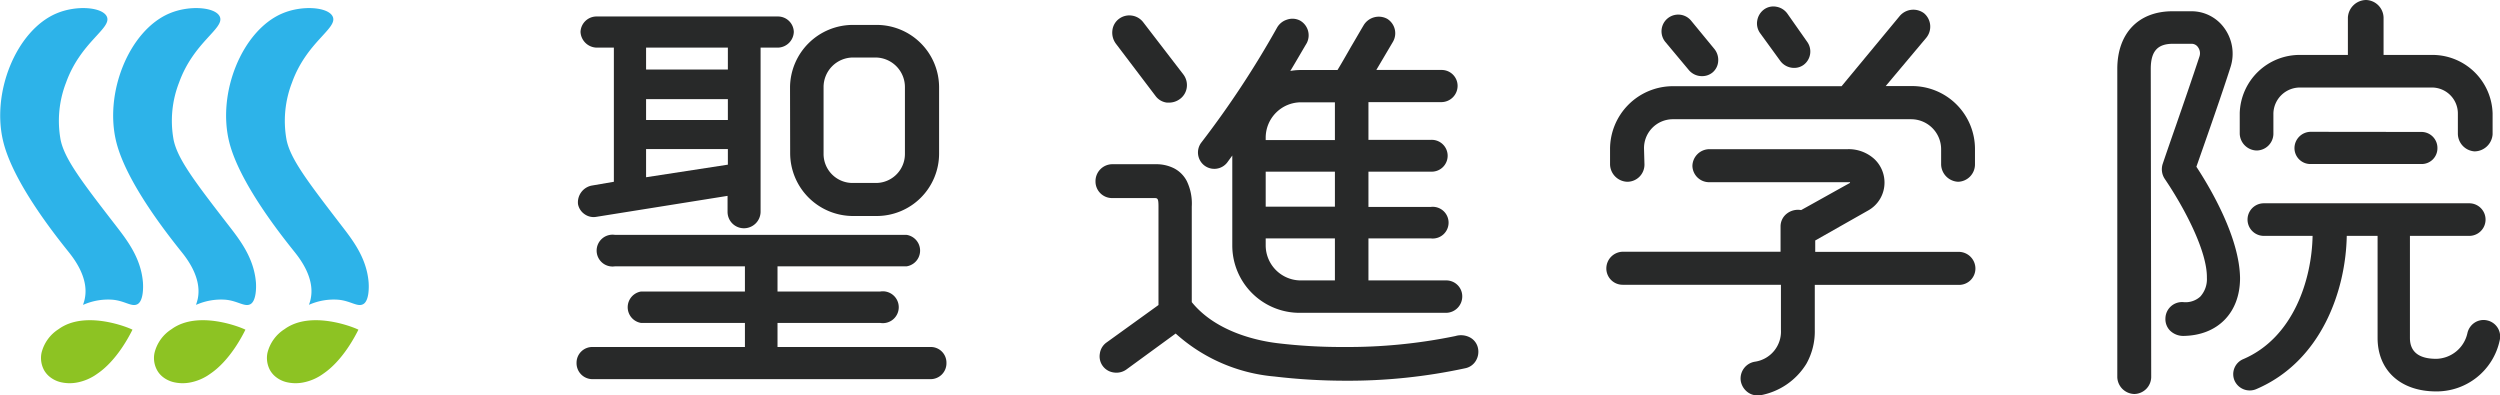
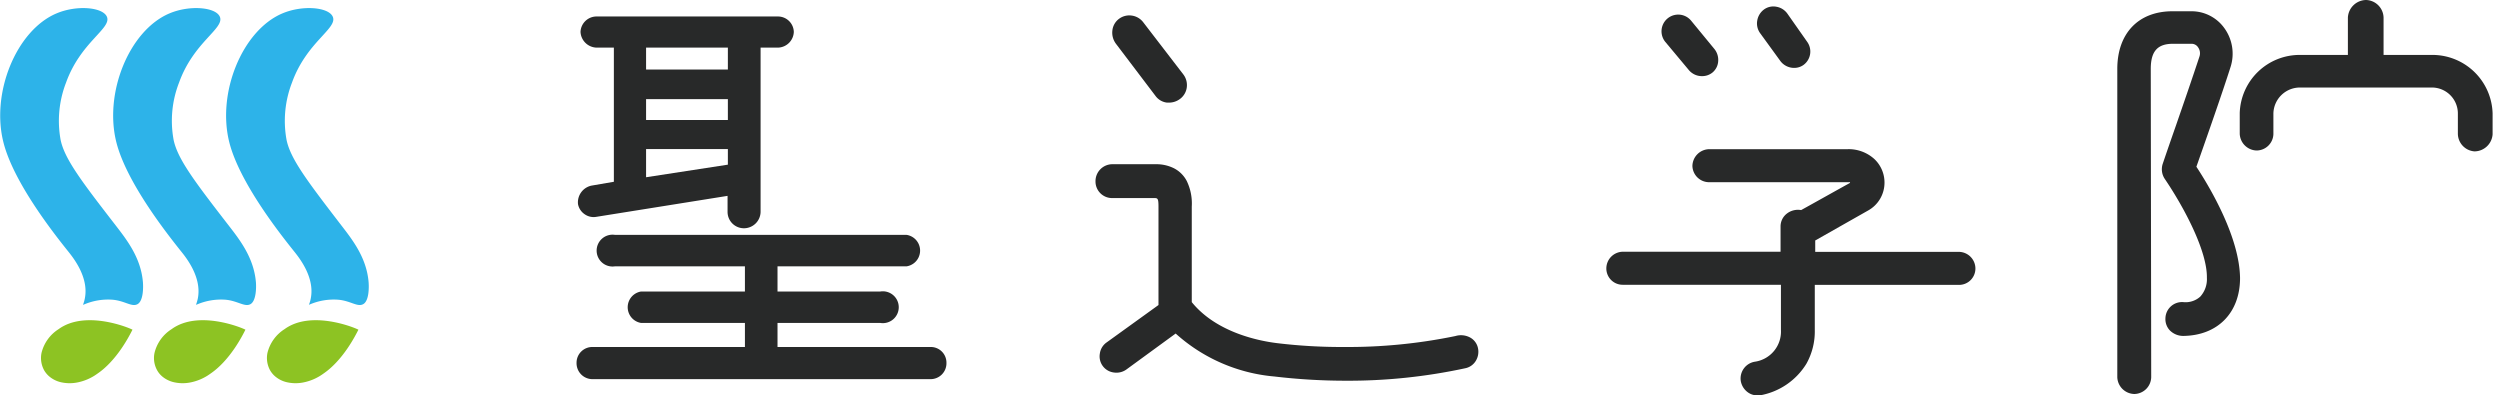
<svg xmlns="http://www.w3.org/2000/svg" id="svg-logo" width="140.16mm" height="22.17mm" viewBox="0 0 397.29 62.85">
  <defs>
    <style>.cls-1{fill:#282929;}.cls-2{fill:#2db3e9;}.cls-3{fill:#8dc323;}</style>
  </defs>
-   <path class="cls-1" d="M132.42,29.85a10,10,0,0,0,10,9.91h3.76a9.92,9.92,0,0,0,9.91-9.91V19.3a9.93,9.93,0,0,0-9.91-9.91H142.4a10,10,0,0,0-10,9.91Zm5.31-10.55a4.7,4.7,0,0,1,4.67-4.73H146a4.7,4.7,0,0,1,4.66,4.73V29.85A4.61,4.61,0,0,1,146,34.51H142.4a4.61,4.61,0,0,1-4.67-4.66Z" transform="translate(-6.86 -5.43)" />
  <path class="cls-1" d="M100.85,34.93a2.72,2.72,0,0,0-2.15,2.94,2.5,2.5,0,0,0,1.06,1.61,2.47,2.47,0,0,0,1.87.41l20.84-3.33v2.56a2.6,2.6,0,0,0,2.59,2.59,2.65,2.65,0,0,0,2.66-2.59V13h2.72A2.59,2.59,0,0,0,133,10.5a2.52,2.52,0,0,0-2.52-2.45H101.69A2.55,2.55,0,0,0,99.1,10.5,2.63,2.63,0,0,0,101.69,13h2.71V34.32ZM109.52,13h13v3.48h-13Zm0,8.19h13V24.5h-13Zm0,7.93h13v2.48l-13,2Z" transform="translate(-6.86 -5.43)" />
  <path class="cls-1" d="M154.69,60.58H130.41V56.76h16.35a2.53,2.53,0,1,0,0-5H130.41v-4h20.52a2.53,2.53,0,0,0,0-5H104.58a2.53,2.53,0,1,0,0,5h20.65v4H108.74a2.53,2.53,0,0,0,0,5h16.49v3.82H101a2.5,2.5,0,0,0-2.53,2.52A2.53,2.53,0,0,0,101,65.69h53.74a2.52,2.52,0,0,0,2.52-2.59A2.49,2.49,0,0,0,154.69,60.58Z" transform="translate(-6.86 -5.43)" />
  <path class="cls-1" d="M190.49,20.68a2.63,2.63,0,0,0,1.83,1.06l.33,0a2.9,2.9,0,0,0,1.71-.57,2.72,2.72,0,0,0,1.09-1.79,2.81,2.81,0,0,0-.51-2.08L188.56,9a2.76,2.76,0,0,0-1.82-1.09,2.73,2.73,0,0,0-2.05.51,2.65,2.65,0,0,0-1.06,1.87,2.94,2.94,0,0,0,.55,2.07Z" transform="translate(-6.86 -5.43)" />
-   <path class="cls-1" d="M198.25,31.73a2.6,2.6,0,0,0,3.61-.44l.83-1.14V44.49a10.7,10.7,0,0,0,10.72,10.66h23.24a2.6,2.6,0,0,0,2.59-2.59A2.53,2.53,0,0,0,236.65,50H224.33V43.32h9.9a2.52,2.52,0,1,0,0-5h-9.9V32.71h9.9a2.53,2.53,0,1,0,0-5.05h-9.9v-6h11.58a2.59,2.59,0,0,0,2.59-2.59,2.53,2.53,0,0,0-2.59-2.52H225.58l2.64-4.47a2.7,2.7,0,0,0-.91-3.66,2.81,2.81,0,0,0-3.73,1c-.65,1.09-1.32,2.27-2,3.41-.79,1.38-1.53,2.68-2.17,3.73h-6a9.19,9.19,0,0,0-1.5.15c.93-1.54,2-3.4,2.62-4.44a2.69,2.69,0,0,0-1.09-3.58,2.63,2.63,0,0,0-2.05-.14,2.77,2.77,0,0,0-1.59,1.28,150,150,0,0,1-12.05,18.28A2.61,2.61,0,0,0,198.25,31.73ZM208,27.3a5.62,5.62,0,0,1,5.61-5.61H219v6H208Zm0,5.41h11v5.57H208Zm0,10.61h11V50h-5.4A5.58,5.58,0,0,1,208,44.49Z" transform="translate(-6.86 -5.43)" />
  <path class="cls-1" d="M240.52,59.09a3.07,3.07,0,0,0-2.37-.25,84.48,84.48,0,0,1-17.69,1.74,85.58,85.58,0,0,1-10.55-.6c-2.8-.33-9.69-1.63-13.66-6.53V38.25a8.18,8.18,0,0,0-.8-4.06,4.73,4.73,0,0,0-2-2,6.24,6.24,0,0,0-2.84-.66h-7a2.69,2.69,0,0,0-2.66,2.73,2.63,2.63,0,0,0,2.66,2.65h6.72c.52,0,.63.12.63,1.38V53.91l-8.32,6a2.58,2.58,0,0,0-1,1.72,2.58,2.58,0,0,0,2.2,3,2.72,2.72,0,0,0,2-.46l7.85-5.73a26.92,26.92,0,0,0,15.71,6.83,96.57,96.57,0,0,0,11.14.67,88.07,88.07,0,0,0,19.26-2,2.54,2.54,0,0,0,1.63-1.22,2.76,2.76,0,0,0,.3-2A2.49,2.49,0,0,0,240.52,59.09Z" transform="translate(-6.86 -5.43)" />
-   <path class="cls-1" d="M265.47,34.32a2.73,2.73,0,0,0,2.73-2.74l-.07-2.48a4.59,4.59,0,0,1,4.6-4.72h37.89a4.77,4.77,0,0,1,4.73,4.8V31.6a2.83,2.83,0,0,0,2.72,2.72,2.76,2.76,0,0,0,2.66-2.72V29.11a10,10,0,0,0-10.05-10h-4.14L313,11.42a2.79,2.79,0,0,0-.35-3.87,2.84,2.84,0,0,0-3.87.41l-9.25,11.17H272.73a10,10,0,0,0-10,10.05V31.6A2.83,2.83,0,0,0,265.47,34.32Z" transform="translate(-6.86 -5.43)" />
  <path class="cls-1" d="M289.78,15.1A2.72,2.72,0,0,0,292,16.22a2.5,2.5,0,0,0,1.48-.47,2.64,2.64,0,0,0,.59-3.66l-3.16-4.5a2.69,2.69,0,0,0-1.7-1.08,2.53,2.53,0,0,0-2,.42,2.74,2.74,0,0,0-1.08,1.74,2.64,2.64,0,0,0,.43,2Z" transform="translate(-6.86 -5.43)" />
  <path class="cls-1" d="M275.29,16.61a2.7,2.7,0,0,0,2.06.92,2.57,2.57,0,0,0,1.68-.59,2.53,2.53,0,0,0,.89-1.82,2.75,2.75,0,0,0-.62-1.92l-3.7-4.5a2.65,2.65,0,1,0-4.07,3.41Z" transform="translate(-6.86 -5.43)" />
  <path class="cls-1" d="M318.21,45.46H295.34V43.65l8.4-4.76a5.06,5.06,0,0,0,2.61-4.47,5.12,5.12,0,0,0-1.63-3.73,6.07,6.07,0,0,0-4.25-1.55h-22a2.72,2.72,0,0,0-2.65,2.66,2.66,2.66,0,0,0,2.65,2.59h22.17a.83.83,0,0,1,.24,0h0s0,.14-.21.22c-1,.54-5.37,3-7.57,4.21a2.87,2.87,0,0,0-2.27.56,2.57,2.57,0,0,0-1,2.06v4H264.73a2.66,2.66,0,0,0-2.59,2.66,2.59,2.59,0,0,0,2.59,2.59h25.16v7.15a4.84,4.84,0,0,1-4.15,5.08A2.7,2.7,0,0,0,283.51,66a2.81,2.81,0,0,0,1.05,1.73,2.53,2.53,0,0,0,1.54.54,3.28,3.28,0,0,0,.43,0,10.89,10.89,0,0,0,7.39-5,10.46,10.46,0,0,0,1.35-5.37V50.71h22.94a2.6,2.6,0,0,0,2.59-2.59A2.66,2.66,0,0,0,318.21,45.46Z" transform="translate(-6.86 -5.43)" />
  <path class="cls-1" d="M365.5,29.35a2.69,2.69,0,0,0,2.66-2.59V23.47a4.22,4.22,0,0,1,4.19-4.13h21a4.13,4.13,0,0,1,4.13,4.13v3.22a2.84,2.84,0,0,0,2.66,2.8A2.91,2.91,0,0,0,403,26.76V23.47a9.57,9.57,0,0,0-9.58-9.31h-7.75V8.22a2.87,2.87,0,0,0-2.8-2.79A2.94,2.94,0,0,0,380,8.22v5.94h-7.62a9.53,9.53,0,0,0-9.57,9.24v3.29A2.76,2.76,0,0,0,365.5,29.35Z" transform="translate(-6.86 -5.43)" />
-   <path class="cls-1" d="M374.1,26.38a2.6,2.6,0,0,0-2.59,2.6,2.53,2.53,0,0,0,2.59,2.52h17.6A2.5,2.5,0,0,0,394.23,29a2.54,2.54,0,0,0-2.53-2.6Z" transform="translate(-6.86 -5.43)" />
  <path class="cls-1" d="M355.92,31.93l.3-.85c1.46-4.16,3.9-11.11,5.13-15a6.92,6.92,0,0,0-1-6.2,6.41,6.41,0,0,0-5.23-2.66h-3c-5.41,0-8.77,3.51-8.77,9.17v49a2.77,2.77,0,0,0,2.73,2.66,2.73,2.73,0,0,0,2.66-2.66l-.07-49c0-2.79,1.05-4,3.52-4h3a1.22,1.22,0,0,1,1,.56,1.63,1.63,0,0,1,.22,1.46c-1.2,3.64-2.47,7.31-3.7,10.86-.72,2.06-1.44,4.13-2.14,6.2a2.75,2.75,0,0,0,.33,2.4c3.12,4.61,6.75,11.49,6.69,15.7a4.12,4.12,0,0,1-1.05,3,3.48,3.48,0,0,1-2.67.88A2.64,2.64,0,0,0,351,56a2.61,2.61,0,0,0,.7,1.94,3,3,0,0,0,2.16.88h0c5.44-.07,9-3.68,9-9.19C362.78,43.13,358.09,35.24,355.92,31.93Z" transform="translate(-6.86 -5.43)" />
-   <path class="cls-1" d="M402.16,56.36a2.59,2.59,0,0,0-2,.34A2.69,2.69,0,0,0,399,58.36a5.19,5.19,0,0,1-4.95,4.1c-2.78,0-4.19-1.12-4.19-3.32V42.92h9.43a2.59,2.59,0,0,0,0-5.18H366.64a2.59,2.59,0,1,0,0,5.18h7.75c-.13,7-3.08,16.18-11,19.58a2.59,2.59,0,0,0-1.4,3.43,2.64,2.64,0,0,0,3.48,1.33c10.39-4.46,14.2-15.77,14.35-24.34h4.9V59.14c0,5.16,3.65,8.5,9.31,8.5a10.25,10.25,0,0,0,10.1-8.12A2.62,2.62,0,0,0,402.16,56.36Z" transform="translate(-6.86 -5.43)" />
  <path class="cls-2" d="M52.38,27.67a16.82,16.82,0,0,1,.87-9.13c2.33-6.47,7.3-8.6,6.47-10.46-.67-1.52-4.79-1.88-8-.52-6.38,2.69-10.46,12.66-8.42,20.57,1.67,6.46,8.24,14.7,10.22,17.18.8,1,3.38,4.15,2.71,7.54a5.07,5.07,0,0,1-.29,1H56a9.72,9.72,0,0,1,4.51-.79c2.05.15,3.14,1.24,4.07.7s.9-2.72.84-3.47c-.33-4-2.67-6.88-4.52-9.28C55.64,34.16,53,30.67,52.38,27.67Z" transform="translate(-6.86 -5.43)" />
  <path class="cls-3" d="M52.05,57.75a6.21,6.21,0,0,0-2.71,3.78,4.07,4.07,0,0,0,.42,2.75,3.68,3.68,0,0,0,.84,1,4.42,4.42,0,0,0,1.7.87,6.28,6.28,0,0,0,2.55.1,8,8,0,0,0,3.36-1.42c3.13-2.12,5.12-6.07,5.59-7C63.21,57.5,56.28,54.66,52.05,57.75Z" transform="translate(-6.86 -5.43)" />
  <path class="cls-2" d="M34.43,27.67a16.72,16.72,0,0,1,.87-9.13c2.33-6.47,7.29-8.6,6.47-10.46-.67-1.52-4.79-1.88-8-.52-6.39,2.69-10.46,12.66-8.42,20.57,1.67,6.46,8.24,14.7,10.21,17.18.81,1,3.38,4.15,2.72,7.54a7,7,0,0,1-.29,1h.09a9.79,9.79,0,0,1,4.52-.79c2,.15,3.14,1.24,4.06.7s.91-2.72.85-3.47c-.34-4-2.67-6.88-4.53-9.28C37.68,34.16,35.06,30.67,34.43,27.67Z" transform="translate(-6.86 -5.43)" />
  <path class="cls-3" d="M34.1,57.75a6.18,6.18,0,0,0-2.71,3.78,4,4,0,0,0,.42,2.75,3.51,3.51,0,0,0,.83,1,4.44,4.44,0,0,0,1.71.87,6.26,6.26,0,0,0,2.55.1,8,8,0,0,0,3.36-1.42c3.13-2.12,5.12-6.07,5.58-7C45.25,57.5,38.33,54.66,34.1,57.75Z" transform="translate(-6.86 -5.43)" />
  <path class="cls-2" d="M16.47,27.67a16.82,16.82,0,0,1,.87-9.13c2.33-6.47,7.3-8.6,6.48-10.46-.68-1.52-4.79-1.88-8-.52C9.43,10.25,5.35,20.22,7.4,28.13c1.66,6.46,8.23,14.7,10.21,17.18.8,1,3.38,4.15,2.71,7.54a5.07,5.07,0,0,1-.29,1h.1a9.75,9.75,0,0,1,4.51-.79c2.05.15,3.14,1.24,4.07.7s.9-2.72.84-3.47c-.33-4-2.67-6.88-4.52-9.28C19.73,34.16,17.1,30.67,16.47,27.67Z" transform="translate(-6.86 -5.43)" />
  <path class="cls-3" d="M16.14,57.75a6.21,6.21,0,0,0-2.71,3.78,4.07,4.07,0,0,0,.42,2.75,3.68,3.68,0,0,0,.84,1,4.42,4.42,0,0,0,1.7.87,6.28,6.28,0,0,0,2.55.1,8,8,0,0,0,3.36-1.42c3.13-2.12,5.12-6.07,5.59-7C27.3,57.5,20.37,54.66,16.14,57.75Z" transform="translate(-6.86 -5.43)" />
</svg>